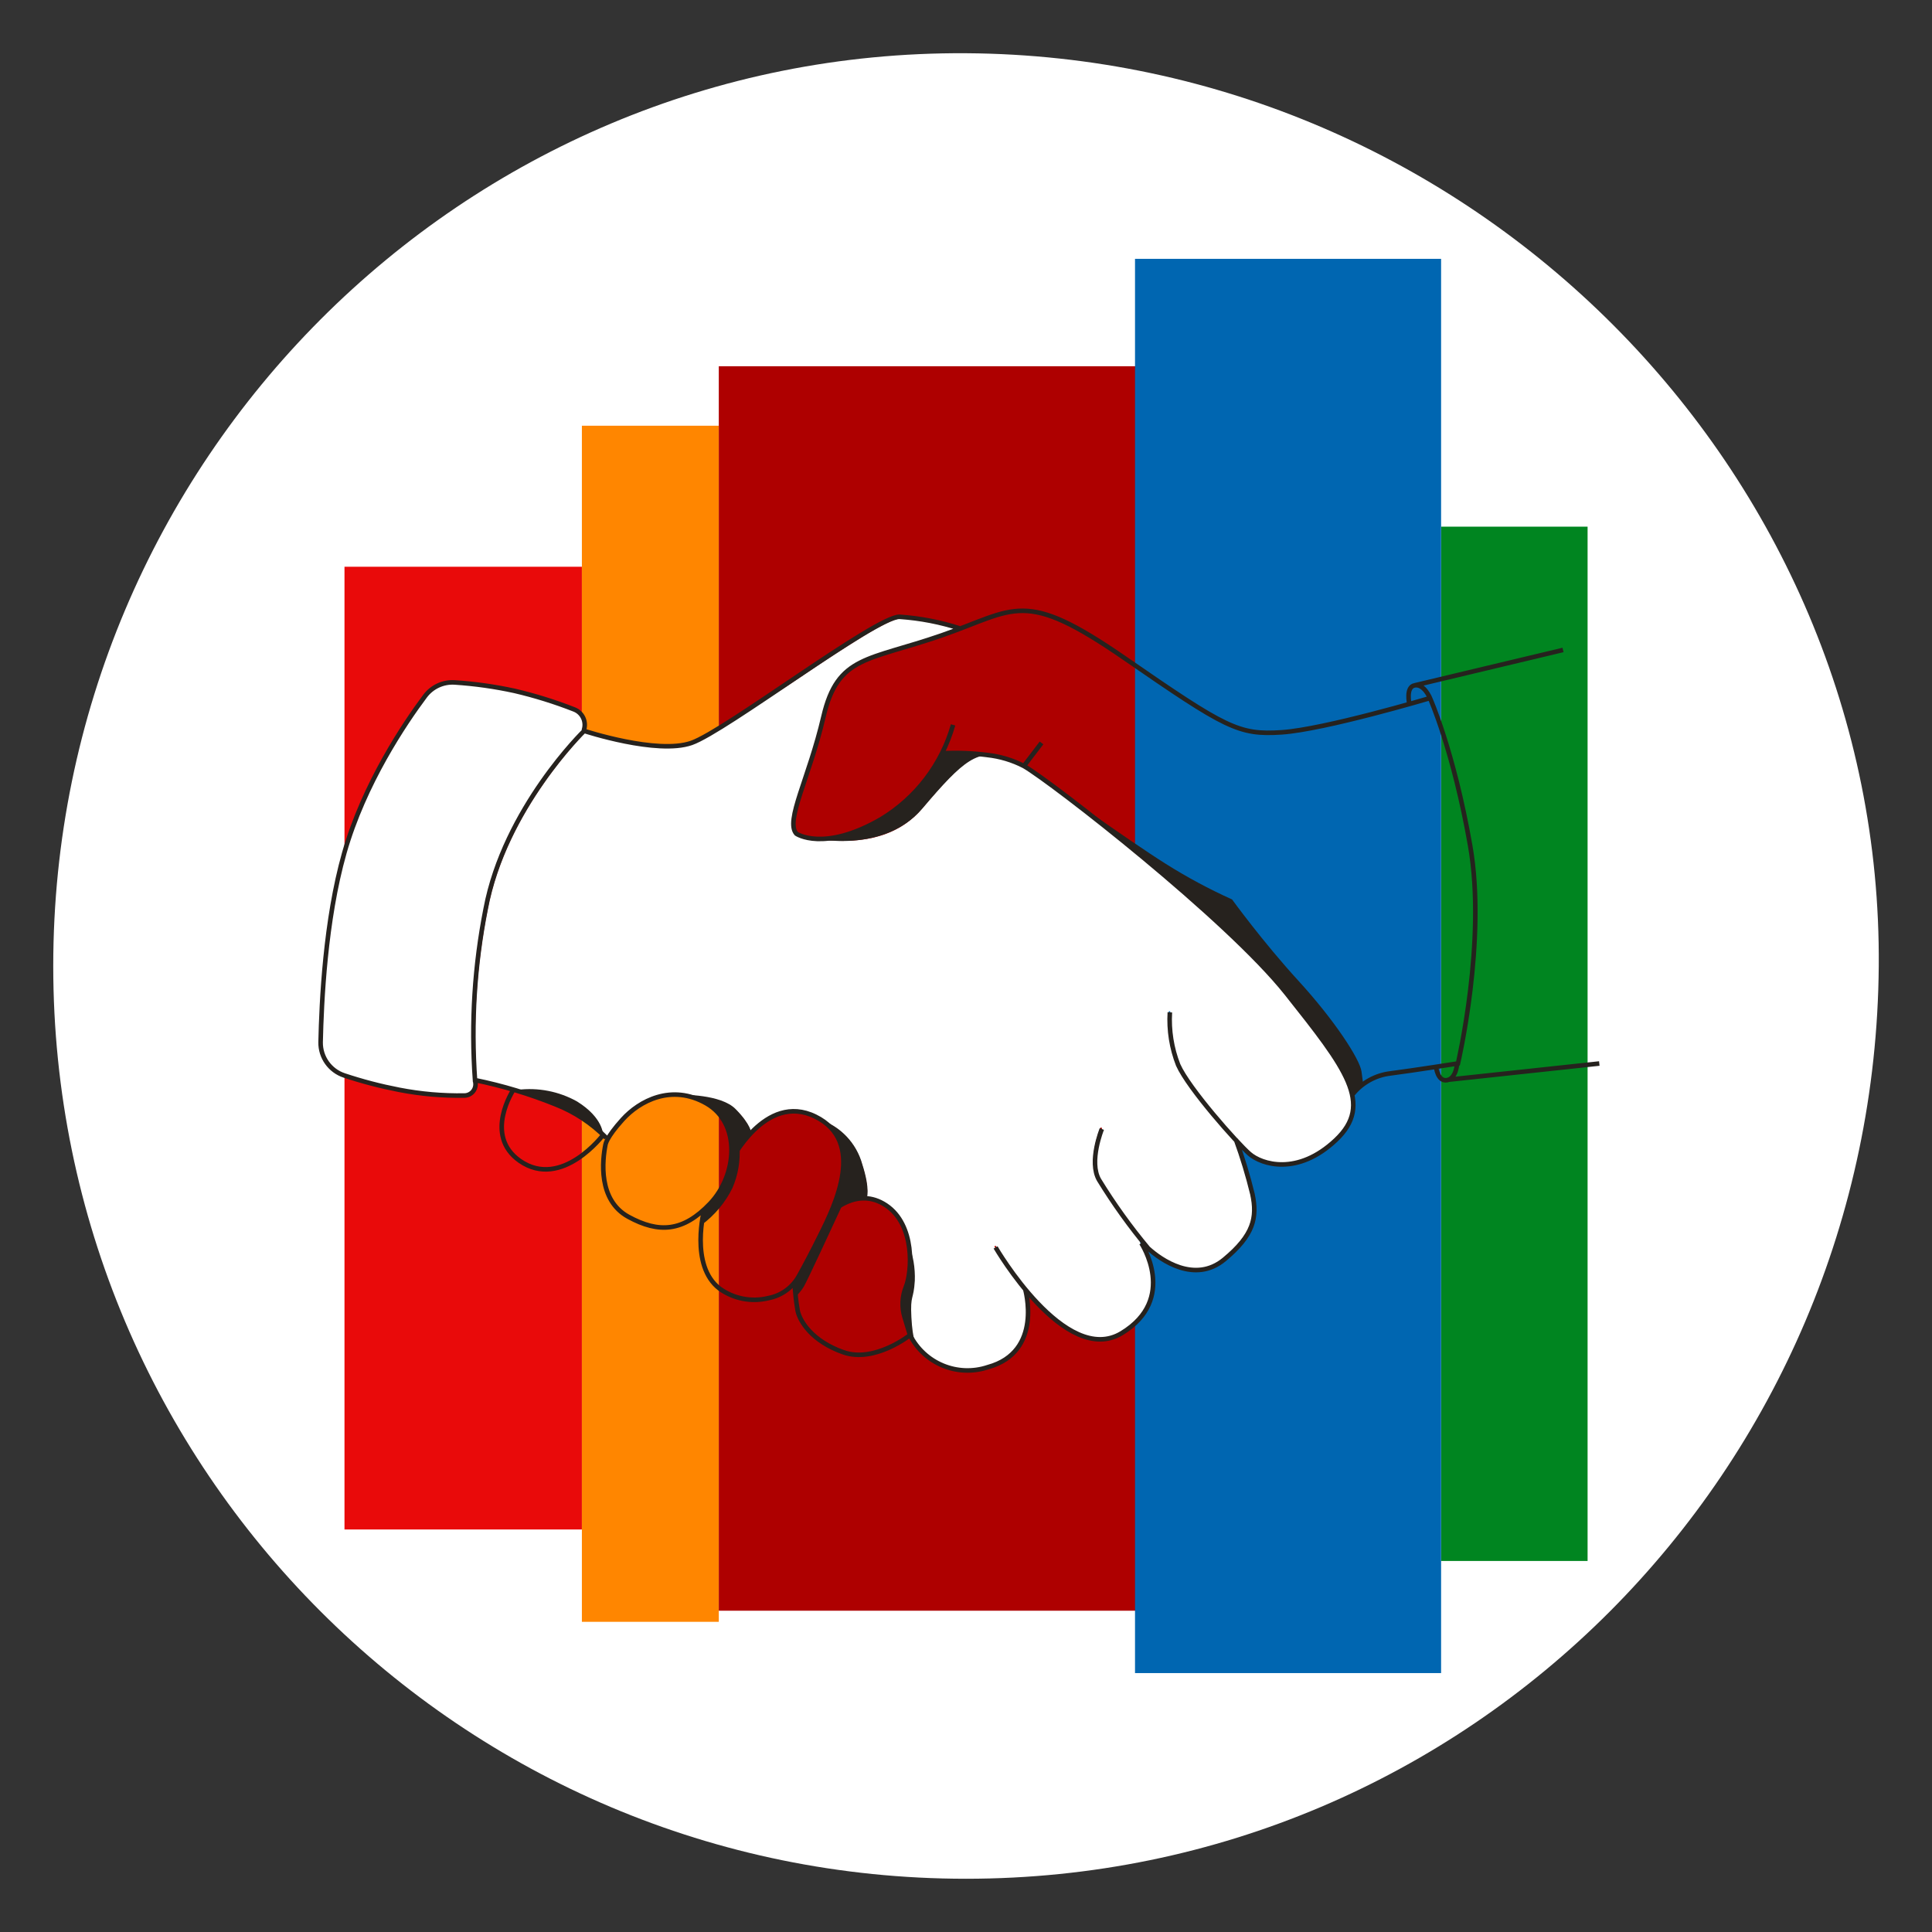
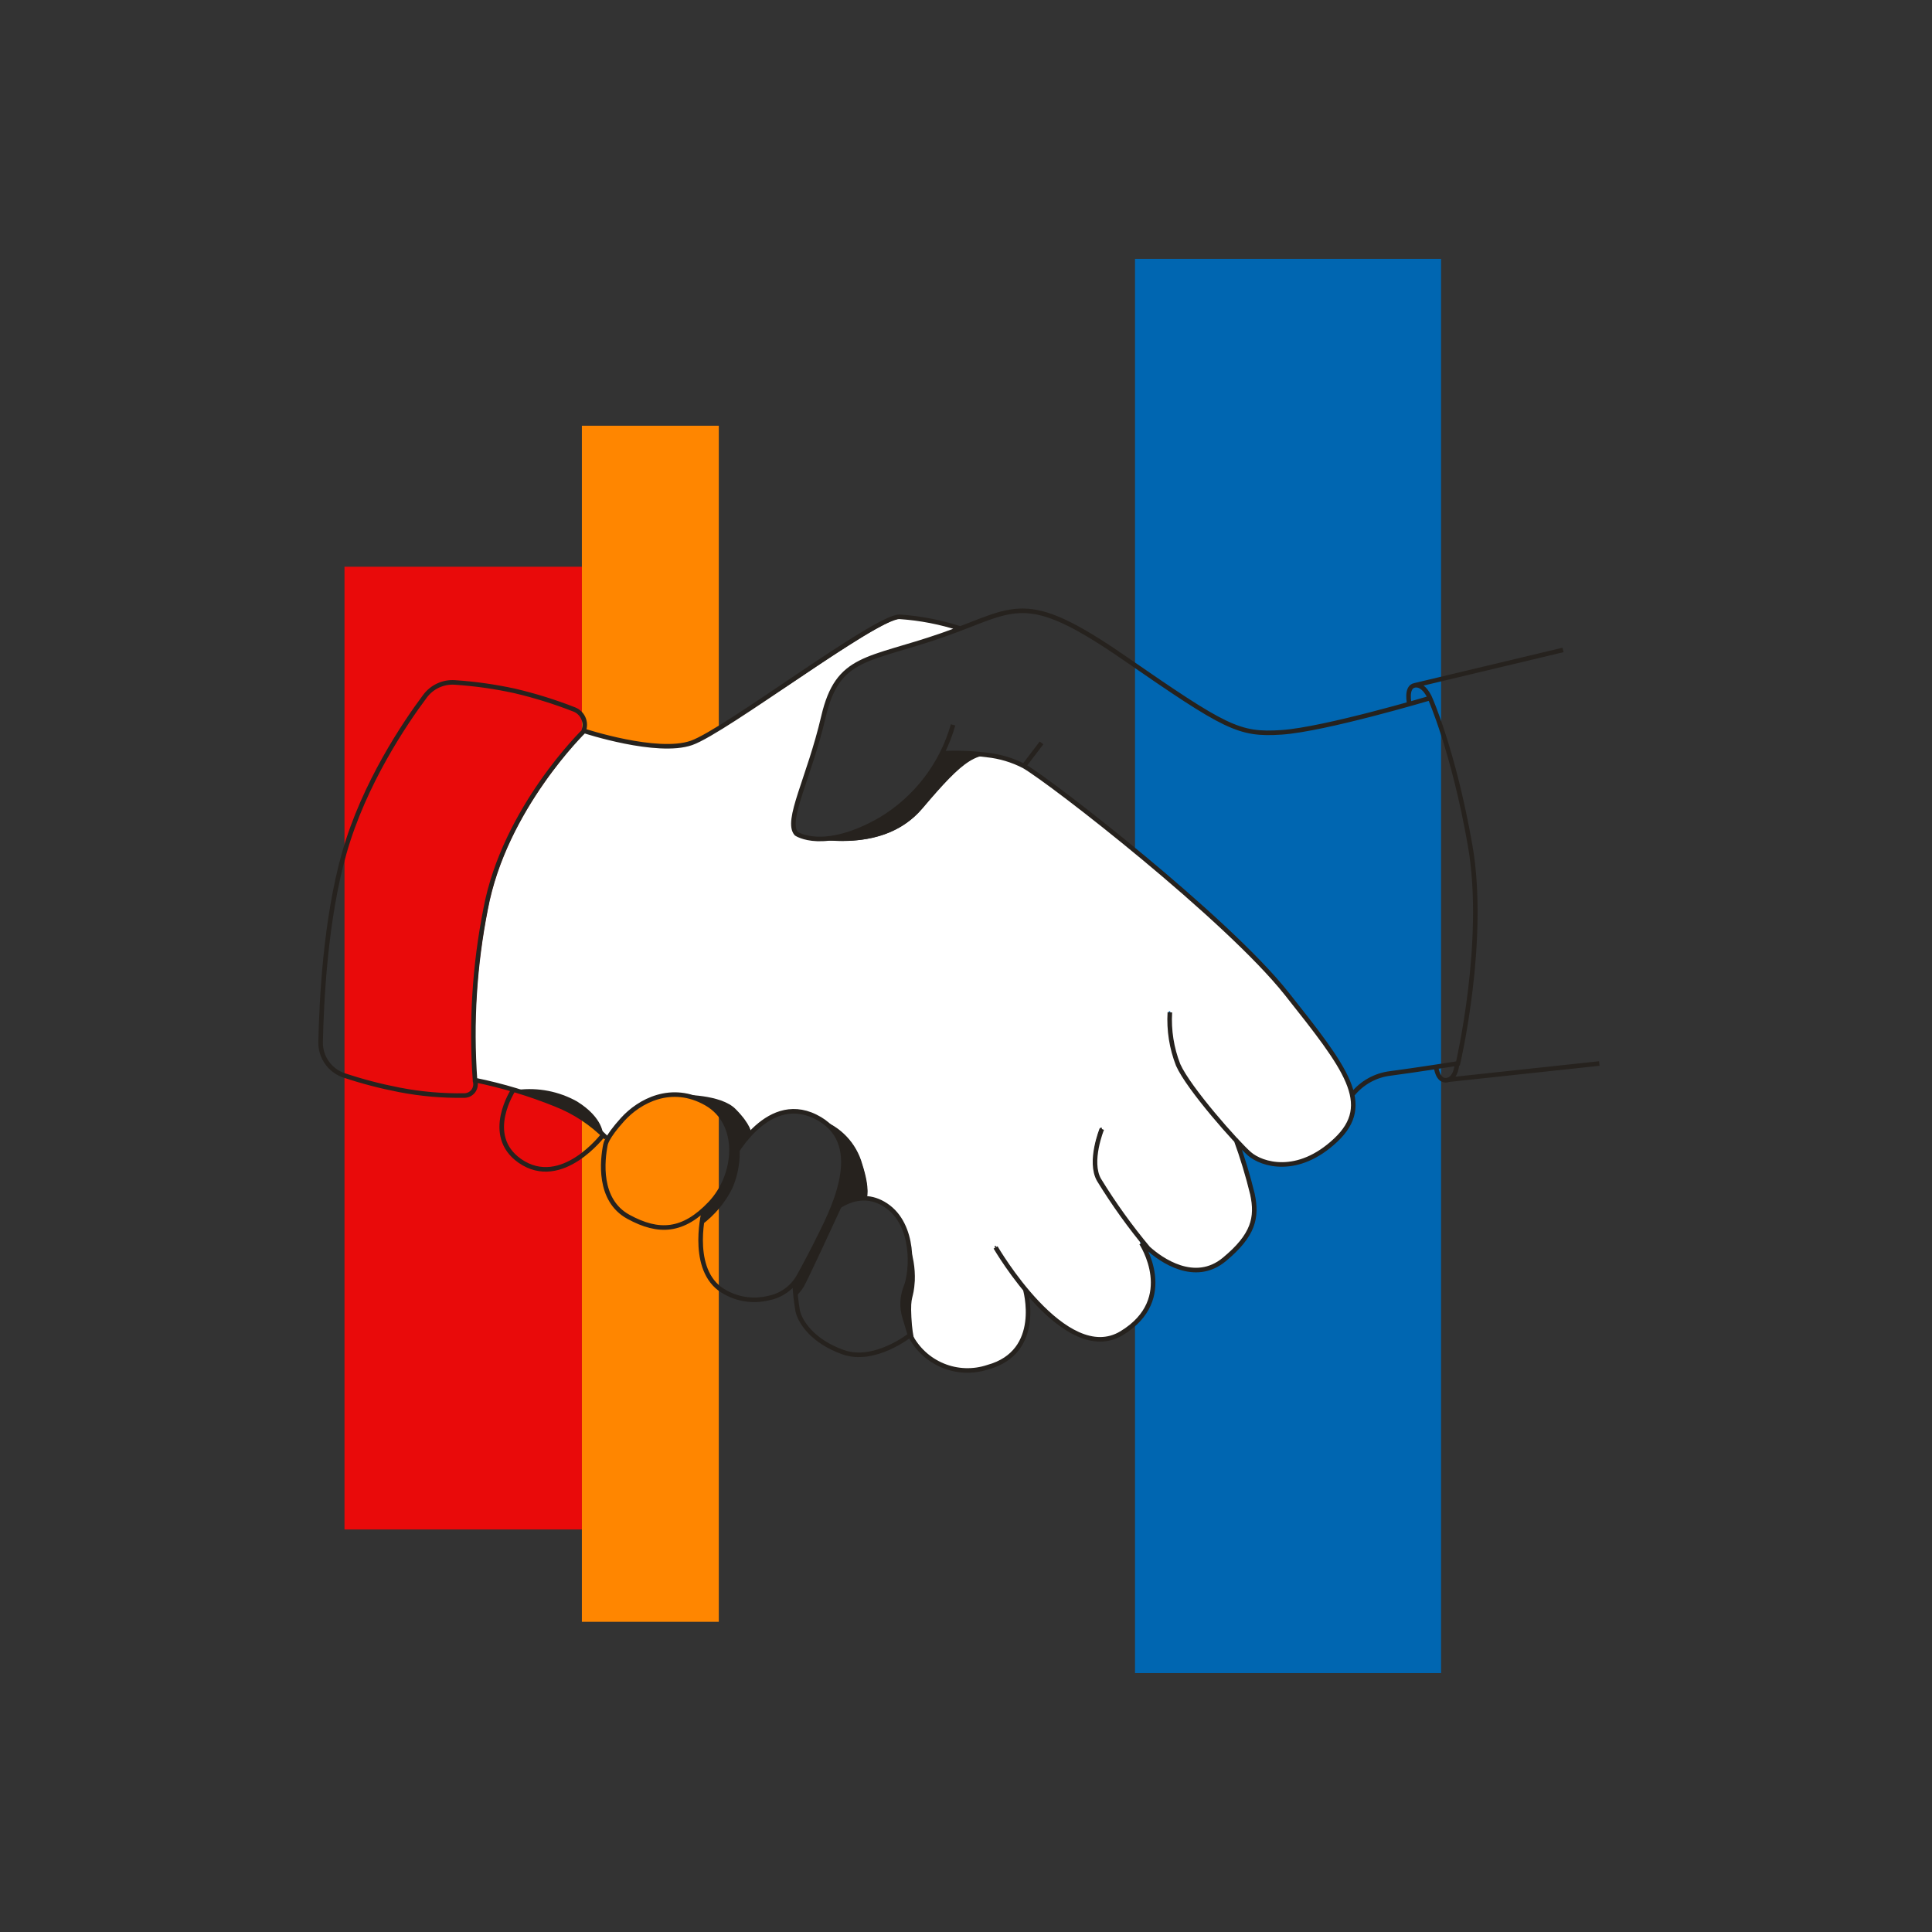
<svg xmlns="http://www.w3.org/2000/svg" width="254px" height="254px" viewBox="0 0 254 254" version="1.1">
  <rect x="0" y="0" width="254" height="254" fill="#333333" stroke="none" />
  <title>55F08FFA-B6C5-498B-919C-BAE7022E2642</title>
  <g id="Components" stroke="none" stroke-width="1" fill="none" fill-rule="evenodd">
    <g id="mBank-UI/Illustrations/Retail/hand_shake">
-       <path d="M247,127 C246.48,193.27 193.27,247 127,247 C60.726,247 7,193.274 7,127 C7,60.73 60.73,6.59 127,6.998 C193.45,7.41 247.51,61.93 247,127 Z" id="darkmodeMask" fill="#FFFFFF" fill-rule="nonzero" />
      <g id="stripes" transform="translate(45, 34)" fill-rule="nonzero">
        <rect id="Rectangle" fill="#E90A0A" transform="translate(15.895, 103.795) rotate(90) translate(-15.895, -103.795) " x="-47.39" y="88.19" width="126.57" height="31.21" />
        <rect id="Rectangle" fill="#FF8600" transform="translate(40.5, 100.595) rotate(90) translate(-40.5, -100.595) " x="-38.125" y="91.595" width="157.25" height="18" />
-         <rect id="Rectangle" fill="#AE0000" transform="translate(76.985, 95.955) rotate(90) translate(-76.985, -95.955) " x="-4.82" y="68.47" width="163.61" height="54.97" />
-         <rect id="Rectangle" fill="#008520" transform="translate(154.09, 103.23) rotate(90) translate(-154.09, -103.23) " x="86.1" y="93.6" width="135.98" height="19.26" />
        <rect id="Rectangle" fill="#0066B1" transform="translate(124.34, 92.995) rotate(90) translate(-124.34, -92.995) " x="31.375" y="72.875" width="185.93" height="40.24" />
      </g>
      <g id="whiteFill" transform="translate(42, 81)" fill="#FFFFFF" fill-rule="nonzero">
-         <path d="M20.33,61.09 L20.33,61.09 L20.33,61.04 C19.841,53.485 20.332,45.899 21.79,38.47 C24.09,26.15 33.54,16.26 34.61,15.18 L34.61,15.18 L34.61,15 C34.99,13.948 34.462,12.786 33.42,12.38 C30.882,11.406 28.279,10.61 25.63,10 C23.04,9.442 20.413,9.074 17.77,8.9 C16.306,8.803 14.891,9.445 14,10.61 C11.14,14.44 6,22.19 3.42,31.15 C0.84,40.11 0.42,50.52 0.3,56.02 C0.266,57.939 1.48,59.659 3.3,60.27 C5.66,61.054 8.069,61.685 10.51,62.16 C13.061,62.652 15.652,62.903 18.25,62.91 L19.07,62.91 C19.46,62.896 19.825,62.713 20.07,62.41 C20.329,62.099 20.432,61.686 20.35,61.29 L20.33,61.09 Z" id="Path" />
        <path d="M134.57,60.12 L134.41,59.82 C132.94,57.11 130.34,53.82 127.04,49.69 C119.26,39.89 96.37,22.04 92.57,19.83 C91.07,19.046 89.434,18.554 87.75,18.38 L87.1,18.3 L87.1,18.3 C84.98,18.8 82.96,20.85 79.22,25.3 C75.48,29.75 69.81,29.73 66.66,29.44 C65.29,29.651 63.889,29.419 62.66,28.78 C62.492,28.576 62.373,28.337 62.31,28.08 L62.31,28.08 C62.31,28.08 62.31,28.08 62.31,28.02 L62.31,27.95 L62.31,27.95 C62.07,26.59 62.82,24.34 63.77,21.49 C64.53,19.24 65.46,16.44 66.19,13.31 C67.7,6.81 70.67,5.93 76.6,4.18 C78.13,3.72 79.87,3.18 81.85,2.52 L83.58,1.9 L83.93,1.77 L83.57,1.66 C81.23,0.925 78.809,0.478 76.36,0.33 C74.64,0.33 67.65,5.04 61.47,9.2 C56.08,12.67 51,16.06 49,16.79 C44.71,18.3 35.94,15.58 35,15.26 L34.92,15.26 L34.92,15.31 C33.85,16.39 24.42,26.18 22.12,38.53 C20.662,45.874 20.168,53.378 20.65,60.85 L20.65,60.95 L20.75,60.95 C21.39,61.08 23.75,61.57 26.35,62.37 L26.35,62.37 C28.941,62.087 31.555,62.618 33.83,63.89 C36.47,65.52 37.05,67.19 37.18,67.83 L37.18,67.83 L37.18,67.83 C37.5,68.13 37.68,68.33 37.75,68.4 L37.86,68.53 L37.95,68.38 C38.488,67.546 39.097,66.759 39.77,66.03 C41.982,63.439 45.446,62.285 48.77,63.03 C50.4,63.14 53.32,63.51 54.63,64.85 C55.503,65.601 56.188,66.546 56.63,67.61 L56.69,67.82 L56.84,67.67 C59.55,64.92 62.38,64.24 65.28,65.67 C65.809,65.93 66.308,66.245 66.77,66.61 C68.971,67.712 70.616,69.678 71.31,72.04 C72.15,74.63 72.04,75.88 71.95,76.29 L71.95,76.43 L72,76.43 C72.915,76.514 73.793,76.83 74.55,77.35 C76.89,78.91 77.55,81.66 77.72,83.7 C78.056,84.872 78.198,86.092 78.14,87.31 C78.111,87.964 78.021,88.613 77.87,89.25 C77.664,90.196 77.617,91.169 77.73,92.13 C77.764,93.119 77.888,94.103 78.1,95.07 L78.1,95.07 C79.555,97.489 82.168,98.971 84.99,98.98 C85.944,98.969 86.892,98.831 87.81,98.57 C89.608,98.157 91.154,97.016 92.08,95.42 C93.63,92.64 92.82,89.17 92.65,88.5 L92.65,88.45 C91.23,86.721 89.94,84.889 88.79,82.97 C88.767,82.947 88.755,82.917 88.755,82.885 C88.755,82.853 88.767,82.823 88.79,82.8 C88.823,82.791 88.857,82.791 88.89,82.8 C88.921,82.809 88.947,82.831 88.96,82.86 C89.02,82.97 95.03,93.14 101.08,94.68 C102.529,95.094 104.086,94.88 105.37,94.09 C107.305,93.058 108.72,91.263 109.27,89.14 C109.638,86.813 109.155,84.43 107.91,82.43 C107.89,82.392 107.89,82.348 107.91,82.31 L107.91,82.24 L107.91,82.18 C105.887,79.597 104.011,76.903 102.29,74.11 C100.89,71.69 102.57,67.49 102.64,67.31 C102.653,67.281 102.679,67.259 102.71,67.25 C102.736,67.228 102.774,67.228 102.8,67.25 C102.831,67.259 102.857,67.281 102.87,67.31 C102.88,67.343 102.88,67.377 102.87,67.41 C102.8,67.58 101.18,71.7 102.5,73.99 C104.427,77.142 106.579,80.149 108.94,82.99 C110.23,84.17 114.76,87.76 118.75,84.45 C122.74,81.14 123.04,78.9 122.42,75.99 C121.832,73.56 121.105,71.166 120.24,68.82 L120.24,68.82 C117.33,65.67 113.76,61.26 112.77,59.04 C111.904,56.813 111.529,54.425 111.67,52.04 C111.659,52.011 111.659,51.979 111.67,51.95 C111.67,51.95 111.67,51.95 111.77,51.95 C111.796,51.941 111.824,51.941 111.85,51.95 C111.86,51.983 111.86,52.017 111.85,52.05 C111.718,54.381 112.086,56.713 112.93,58.89 C114.28,61.95 120.71,69.21 122.28,70.56 C124.15,72.17 128.83,73.11 133.46,68.74 C136.18,66.3 136.48,63.78 134.57,60.12 Z" id="Path" />
      </g>
      <path d="M129.77,99.26 C131.467,99.439 133.115,99.934 134.63,100.72 C138.38,102.9 161.29,120.72 169.14,130.61 C176.99,140.5 180.63,145.16 175.61,149.89 C170.59,154.62 165.87,153.09 164.27,151.7 C162.67,150.31 156.27,143.12 154.89,140 C154.031,137.803 153.66,135.445 153.8,133.09 M129.8,99.26 C127.831,99.007 125.843,98.933 123.86,99.04 M144.86,148.43 C144.86,148.43 143.11,152.72 144.49,155.12 C146.422,158.273 148.581,161.281 150.95,164.12 C152.63,165.65 157.08,168.79 160.95,165.59 C164.82,162.39 165.31,160.06 164.66,157 C164.067,154.561 163.34,152.158 162.48,149.8 M130.89,164 C130.89,164 140.05,179.78 147.47,175.27 C154.89,170.76 150.05,163.43 150.05,163.43 M126.25,82.64 C123.658,81.793 120.971,81.272 118.25,81.09 C115.05,81.09 95.42,96.09 90.91,97.67 C86.4,99.25 76.8,96.09 76.8,96.09 C76.8,96.09 66.33,106.25 63.85,119.49 C62.386,126.898 61.915,134.468 62.45,142 C66.08,142.74 69.635,143.811 73.07,145.2 C75.559,146.181 77.814,147.673 79.69,149.58 M79.61,150.44 C79.18,152.55 78.61,157.78 82.61,159.97 C86.61,162.16 89.81,161.97 93.37,158.22 C96.93,154.47 97.44,147.67 92.86,145.06 C88.28,142.45 84.05,144.75 81.86,147.17 C79.67,149.59 79.61,150.47 79.61,150.47 L79.61,150.44 Z M92.61,158.93 C92.61,158.93 90.61,166.37 94.61,169.42 C96.465,170.754 98.812,171.207 101.03,170.66 C102.727,170.339 104.192,169.28 105.03,167.77 C105.78,166.42 106.81,164.48 107.85,162.37 C109.85,158.37 113.85,150.07 107.2,146.8 C100.55,143.53 96.05,152.8 96.07,152.63 M104.48,168.75 C104.534,169.95 104.665,171.146 104.87,172.33 C105.16,173.71 106.76,176.33 110.87,177.78 C114.98,179.23 119.64,175.53 119.64,175.53 L118.93,173.19 C118.527,171.877 118.587,170.465 119.1,169.19 L119.1,169.19 C119.9,167.19 120.34,161.05 116.49,158.47 C112.64,155.89 109.18,159.47 109.18,159.47 M119.64,175.52 C121.53,179.271 125.885,181.068 129.87,179.74 C137.21,177.74 134.77,169.44 134.77,169.44 M67.52,143.24 C67.52,143.24 63.52,149.24 68.34,152.62 C73.87,156.46 79.34,149.16 79.34,149.16 M177.81,143.89 C179.048,142.345 180.844,141.35 182.81,141.12 C186.16,140.68 191.68,139.81 191.68,139.81 C191.68,139.81 195.47,123.66 193.28,111.16 C191.09,98.66 188,91.78 188,91.78 C188,91.78 174.11,95.91 168.48,96.28 C162.85,96.65 161.16,95.72 147.84,86.52 C134.52,77.32 133.57,80.14 123.84,83.52 C114.11,86.9 110.14,86.15 108.26,94.22 C106.38,102.29 103.19,107.92 104.7,109.61 C104.7,109.61 108.28,112.07 115.84,107.7 C120.45,104.914 123.83,100.482 125.3,95.3 M136.93,97.67 L134.64,100.67 M76.74,96.05 C77.154,94.937 76.597,93.699 75.49,93.27 C72.938,92.27 70.318,91.455 67.65,90.83 C65.058,90.265 62.427,89.894 59.78,89.72 C58.252,89.622 56.779,90.308 55.87,91.54 C53.25,95.04 47.87,102.99 45.27,112.12 C42.74,121.03 42.27,131.76 42.15,137.02 C42.12,139 43.38,140.77 45.26,141.39 C47.626,142.176 50.042,142.808 52.49,143.28 C55.319,143.829 58.198,144.08 61.08,144.03 C61.516,144.018 61.925,143.814 62.196,143.473 C62.468,143.132 62.576,142.688 62.49,142.26 L62.49,142.03 M188,91.78 C188,91.78 187.23,89.89 186,90.1 C184.77,90.31 185.29,92.56 185.29,92.56 M186,90.1 L205.49,85.45 M188.8,140.28 C188.8,140.28 189,142.22 190.24,142.01 C191.48,141.8 191.57,139.76 191.57,139.76 M190.34,141.96 L210.26,139.82" id="blackStroke" stroke="#26221E" stroke-width="0.6" />
      <g id="blackFill" transform="translate(68, 98)" fill="#26221E" fill-rule="nonzero">
        <path d="M55.83,1 C54.581,3.638 52.761,5.964 50.5,7.81 C46.93,10.56 43.43,11.96 41.35,12.13 C40.132,12.241 38.906,12.194 37.7,11.99 C37.7,11.99 47.81,14.73 53.27,8.29 C58.73,1.85 60.62,0.36 64.27,1.74 C64.27,1.74 63.52,0.94 60.03,0.95 C56.54,0.96 55.83,1 55.83,1 Z" id="Path" />
        <path d="M67.94,3.58 L67.78,3.46 L67.94,3.58 Z" id="Path" />
-         <path d="M111,42.89 C110.79,41.24 107.4,36.07 102.71,30.95 C98.02,25.83 93.98,20.25 93.98,20.25 C90.965,18.891 88.048,17.324 85.25,15.56 C80.47,12.56 69.38,4.63 67.92,3.56 C68.74,4.15 72.77,7.1 79.69,12.56 C86.604,18.009 93.123,23.941 99.2,30.31 C103.458,34.83 106.993,39.981 109.68,45.58 L111.21,44.49 L111,42.89 Z" id="Path" />
        <path d="M28.72,47.82 C26.79,45.82 21.55,45.93 21.55,45.93 C23.254,46.341 24.854,47.101 26.25,48.16 C27.788,49.686 28.489,51.864 28.13,54 C27.789,54.974 27.545,55.979 27.4,57 C26.945,58.603 25.971,60.01 24.63,61 L24.29,63 C25.982,61.736 27.352,60.092 28.29,58.2 C29.038,56.472 29.357,54.588 29.22,52.71 L30.76,50.93 C30.76,50.93 30.76,49.9 28.72,47.82 Z" id="Path" />
        <path d="M39.81,49.18 C39.81,49.18 41.98,50.12 42.87,53.53 C43.31,55.25 42.47,58.1 41.87,59.71 C41.87,59.71 40.61,62.71 39.81,64.4 C39.01,66.09 36.44,70.78 36.44,70.78 L36.37,72.67 C36.886,72.238 37.329,71.724 37.68,71.15 C38.12,70.41 41.49,63.15 42.75,60.41 L43.5,59.99 C45.33,58.92 45.94,59.58 45.94,59.58 C45.94,59.58 46.46,58.46 45.36,55.05 C44.597,52.295 42.518,50.097 39.81,49.18 Z" id="Path" />
        <path d="M52.27,70.38 C52.334,68.69 52.048,67.005 51.43,65.43 C51.43,65.43 51.56,68.64 51.43,69.86 C51.3,71.08 50.43,72.02 50.69,74.32 C50.965,75.963 51.574,77.532 52.48,78.93 C52.48,78.93 51.98,78.22 51.82,75.18 C51.66,72.14 52.11,73 52.27,70.38 Z" id="Path" />
        <path d="M7.85,46.8 C5.477,45.479 2.745,44.947 0.05,45.28 C1.751,45.838 3.42,46.489 5.05,47.23 C7.268,48.329 9.357,49.671 11.28,51.23 C11.28,51.23 11.39,49 7.85,46.8 Z" id="Path" />
      </g>
    </g>
    <g id="mBank-Illustrations-Retail" transform="translate(-3581, -1379)" />
  </g>
</svg>